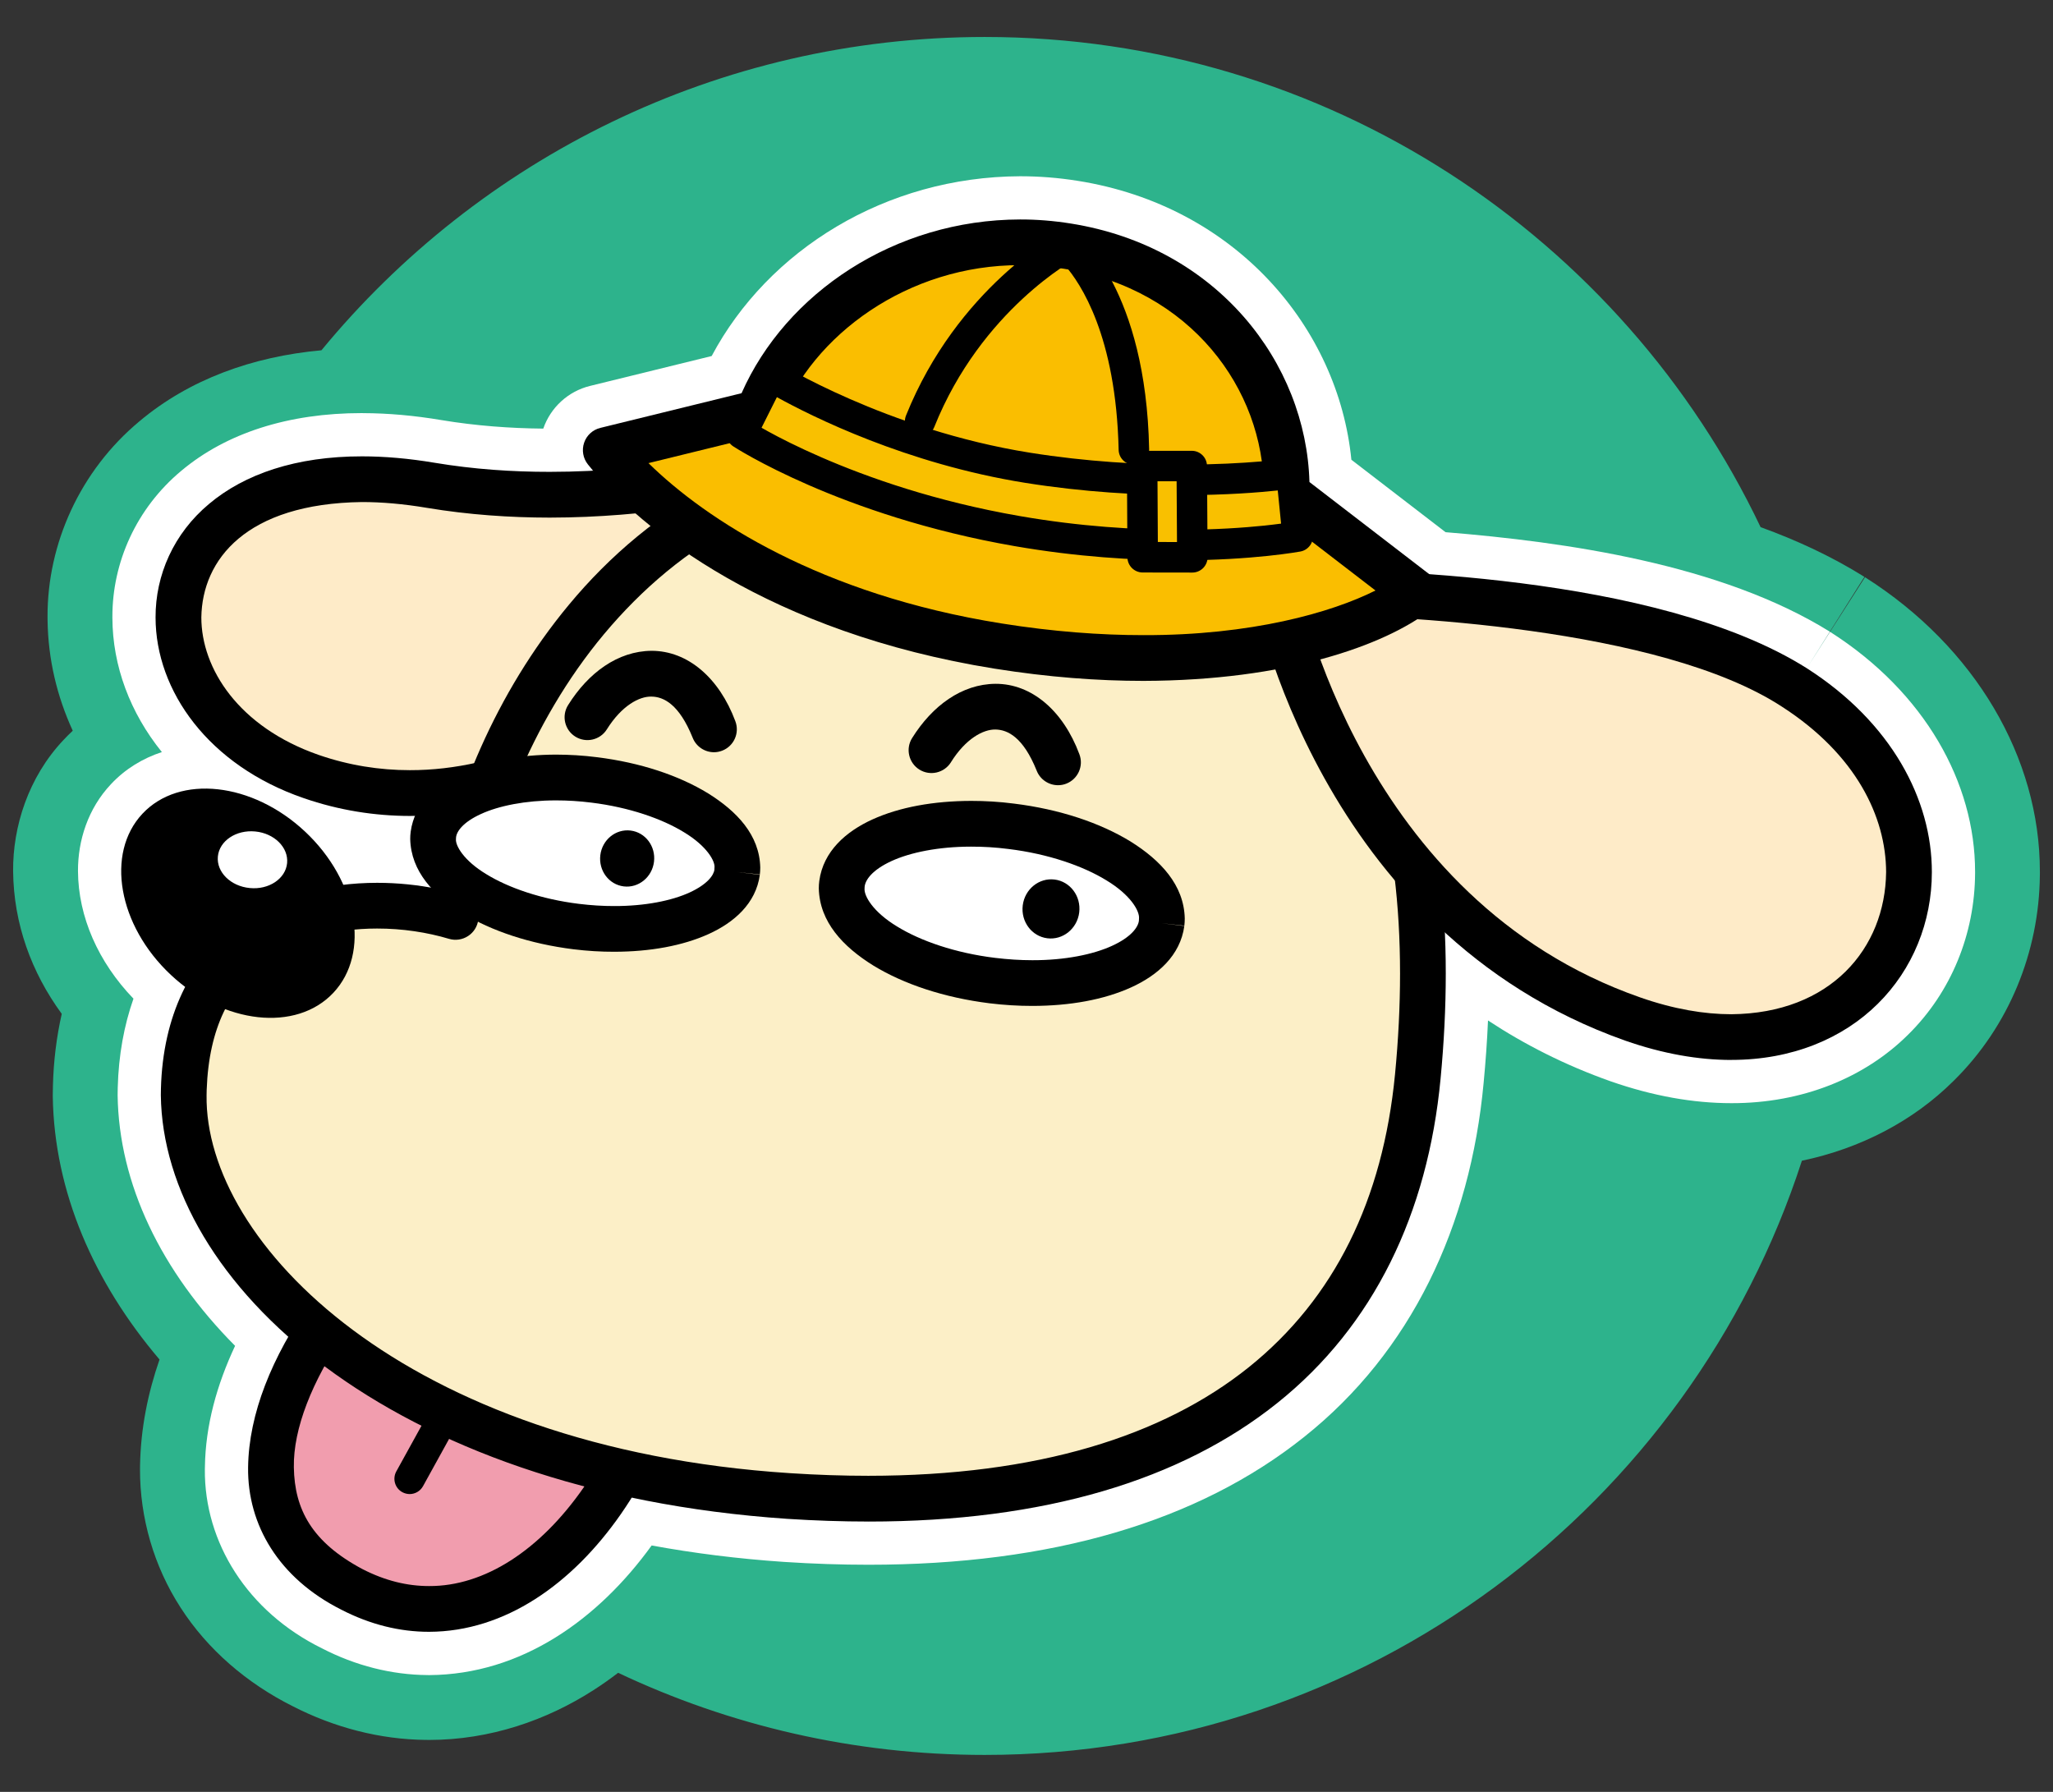
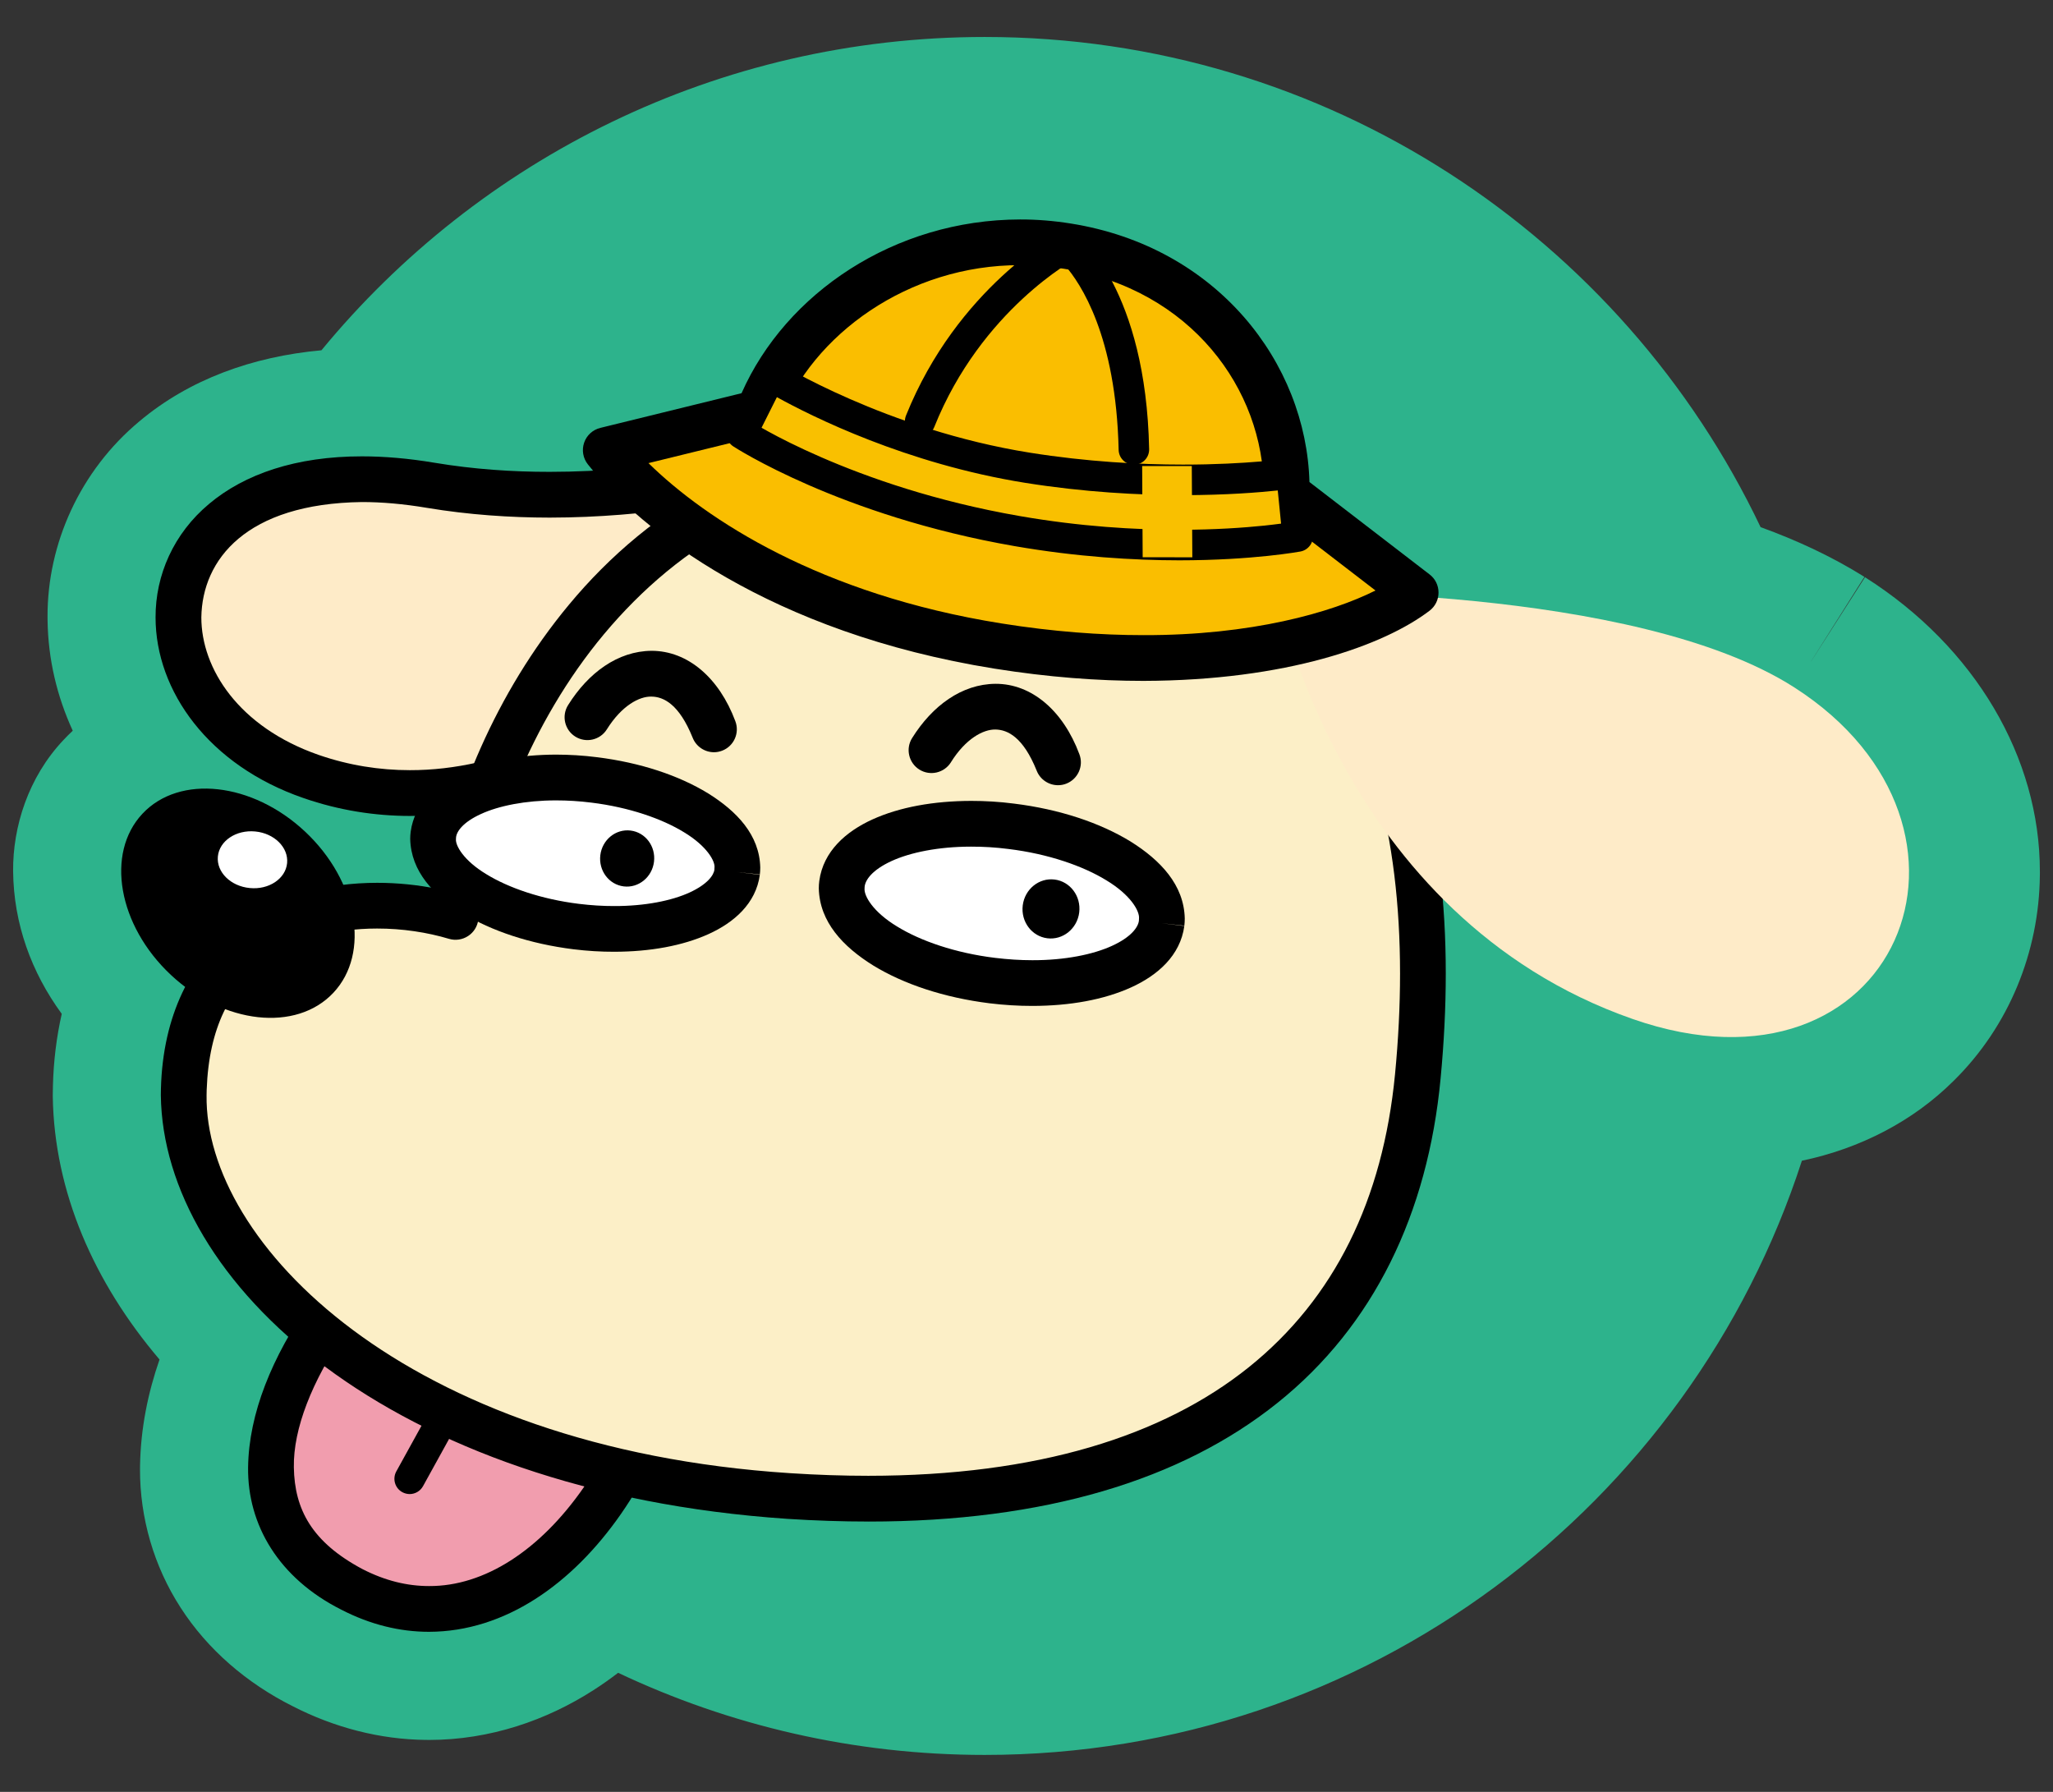
<svg xmlns="http://www.w3.org/2000/svg" version="1.1" id="レイヤー_1" x="0px" y="0px" viewBox="0 0 107.717 94.011" style="enable-background:new 0 0 107.717 94.011;" xml:space="preserve">
  <rect x="0" y="0" width="107.717" height="94.011" fill="#333333" stroke="none" />
  <g>
    <path style="fill:#2DB38C;" d="M107.028,45.709c0.003-5.926-3.369-11.748-9.176-15.426l-2.831,4.424   c0-0.001-0.001-0.002-0.001-0.003l2.802-4.439c-1.73-1.082-3.564-1.926-5.447-2.609C85.135,12.452,69.632,1.94,51.669,1.94   c-14.017,0-26.538,6.4-34.803,16.437c-3.626,0.33-6.942,1.534-9.547,3.723c-3.123,2.598-4.839,6.43-4.825,10.264v0.014   c0,0.041,0,0.102,0.002,0.18c0.029,2.029,0.494,3.98,1.321,5.779C3.652,38.49,3.49,38.652,3.333,38.82   c-1.859,1.967-2.663,4.566-2.645,6.881c0.028,2.764,0.958,5.309,2.552,7.49c-0.273,1.207-0.431,2.471-0.463,3.777   c-0.003,0.09-0.008,0.271-0.008,0.49v0.067c0.078,5.006,2.153,9.744,5.601,13.801c-0.61,1.756-0.987,3.609-1.022,5.559   c-0.001,0.041-0.002,0.107-0.002,0.203c-0.006,2.531,0.722,5.086,2.135,7.262c1.405,2.182,3.457,3.953,5.879,5.166   c2.185,1.121,4.575,1.74,6.965,1.766c0.03,0,0.06,0,0.087,0c0.033,0.002,0.066,0.002,0.099,0.002c0.005,0,0.009,0,0.014,0   c3.19-0.002,6.164-1.037,8.611-2.611c0.448-0.286,0.878-0.592,1.296-0.911c5.835,2.759,12.353,4.308,19.236,4.308   c20.04,0,37.016-13.085,42.874-31.174c3.066-0.642,5.842-2.08,7.965-4.195c2.906-2.861,4.481-6.77,4.52-10.766   c0.002-0.062,0.002-0.113,0.002-0.156c0-0.006,0-0.014,0-0.021v-0.006C107.029,45.736,107.029,45.722,107.028,45.709z" />
-     <path style="fill:#FFFFFF;" d="M96.019,33.148l-1.222,1.91l1.21-1.918c-5.714-3.553-13.874-4.707-20.161-5.219l-4.942-3.801   c-0.683-6.912-6.062-13.32-14.361-14.633c-1.013-0.162-2.022-0.24-3.02-0.24c-7.055,0.027-13.222,3.867-16.183,9.432l-6.382,1.568   c-1.147,0.281-2.07,1.129-2.453,2.24c-1.743-0.016-3.545-0.148-5.33-0.445c-1.446-0.244-2.817-0.363-4.114-0.367   c-0.023,0-0.048,0-0.075-0.002c-3.853-0.002-7.118,1.049-9.476,3.029c-2.361,1.971-3.619,4.807-3.613,7.662v0.014   c0,0.004,0,0.008,0,0.016c0,0,0,0,0,0.002c0,0.006,0,0.012,0,0.018c0.009,2.531,0.934,4.986,2.596,7.043   c-0.99,0.324-1.918,0.877-2.674,1.688c-1.196,1.27-1.734,2.943-1.727,4.557c0.014,2.399,1.066,4.777,2.911,6.693   c-0.493,1.402-0.781,2.965-0.825,4.66c-0.002,0.102-0.006,0.242-0.006,0.404c0.063,4.641,2.274,9.234,6.163,13.15   c-0.962,2.053-1.553,4.18-1.583,6.352c-0.001,0.008-0.003,0.059-0.003,0.127c-0.033,3.832,2.238,7.469,6.141,9.389   c1.763,0.912,3.659,1.391,5.537,1.404c0.03,0,0.061,0.002,0.092,0.002c4.846-0.029,8.874-2.932,11.672-6.801   c2.202,0.404,4.52,0.699,6.957,0.863c1.52,0.1,2.987,0.148,4.413,0.148h0.01c9.564,0.002,17.284-2.25,22.87-6.717   c5.6-4.465,8.706-11.035,9.403-18.57c0.105-1.1,0.183-2.19,0.229-3.268c1.901,1.252,4.04,2.346,6.437,3.193   c2.209,0.771,4.329,1.146,6.331,1.146h0.02c3.704,0.004,6.977-1.332,9.256-3.596c2.268-2.236,3.498-5.293,3.512-8.463   c0.001-0.029,0.001-0.053,0-0.072v-0.01C103.632,41.09,101.011,36.328,96.019,33.148z" />
    <g>
      <g>
        <path style="fill:#FEEBC8;" d="M42.626,23.941c-1.488,9.301-14.272,20.961-26.299,16.799c-10.77-3.729-9.319-17.885,6.276-15.277     C32.772,27.16,42.626,23.941,42.626,23.941z" />
        <path d="M15.933,41.873c-4.982-1.715-7.769-5.617-7.771-9.482l0,0c-0.007-2.215,0.945-4.399,2.808-5.955l0,0     c1.859-1.564,4.564-2.496,8.023-2.494l0,0c1.179,0,2.446,0.107,3.806,0.336l0,0c2.045,0.342,4.087,0.479,6.039,0.477l0,0     c5.553,0.002,10.364-1.108,12.39-1.656l0,0c0.676-0.184,1.025-0.297,1.025-0.297V22.8c0.396-0.131,0.834-0.041,1.153,0.229l0,0     c0.316,0.269,0.471,0.689,0.404,1.102l0,0c-0.711,4.367-3.567,8.945-7.57,12.527l0,0c-4.003,3.568-9.208,6.143-14.733,6.15l0,0     C19.662,42.806,17.786,42.513,15.933,41.873L15.933,41.873z M10.564,32.39c-0.002,2.682,1.954,5.752,6.153,7.215l0,0     c1.594,0.551,3.198,0.801,4.79,0.801l0,0c4.753,0.006,9.471-2.268,13.136-5.541l0,0c3.045-2.705,5.329-6.094,6.34-9.227l0,0     c-2.468,0.613-6.964,1.514-12.145,1.518l0,0c-2.064-0.002-4.236-0.145-6.436-0.512l0,0c-1.242-0.209-2.378-0.305-3.41-0.305l0,0     C12.908,26.42,10.609,29.363,10.564,32.39L10.564,32.39z" />
      </g>
      <g>
        <g>
          <g>
            <path style="fill:#F19DAE;" d="M25.084,61.017c-9.664,7.457-15.186,17.949-6.626,22.365       c8.449,4.363,16.842-5.797,17.395-17.945L25.084,61.017z" />
            <path d="M17.906,84.449c-3.281-1.652-4.926-4.449-4.889-7.463l0,0c0.073-5.65,4.879-11.889,11.333-16.92l0,0       c0.341-0.262,0.791-0.322,1.189-0.16l0,0l10.769,4.42c0.469,0.191,0.766,0.656,0.743,1.164l0,0       c-0.246,5.312-1.91,10.252-4.471,13.939l0,0c-2.551,3.668-6.08,6.172-10.068,6.182l0,0       C20.986,85.613,19.425,85.234,17.906,84.449L17.906,84.449z M15.418,76.986c0.037,2.201,0.943,3.916,3.59,5.33l0,0       c1.209,0.623,2.372,0.895,3.504,0.895l0,0c2.91,0.014,5.819-1.881,8.098-5.152l0,0c2.138-3.067,3.643-7.283,3.992-11.838l0,0       l-9.331-3.828C19.382,67.046,15.346,72.916,15.418,76.986L15.418,76.986z M24.627,62.129l0.458-1.111L24.627,62.129       L24.627,62.129z" />
          </g>
          <g>
            <line style="fill:none;" x1="21.494" y1="77.586" x2="25.912" y2="69.578" />
            <path d="M21.108,78.285c-0.387-0.213-0.527-0.699-0.315-1.088l0,0l4.419-8.008c0.214-0.385,0.701-0.525,1.087-0.312l0,0       c0.387,0.213,0.527,0.699,0.313,1.086l0,0l-4.417,8.008c-0.146,0.264-0.42,0.414-0.702,0.414l0,0       C21.362,78.384,21.23,78.351,21.108,78.285L21.108,78.285z" />
          </g>
        </g>
        <g>
          <path style="fill:#FCEFC7;" d="M51.804,23.961c-18.328-1.758-26.658,14.402-27.9,24.144c-5.459-1.619-13.977-0.299-14.259,9.045      c-0.266,8.801,10.903,19.955,31.734,21.334c20.829,1.379,31.606-7.344,33.011-22.006C76.058,39.068,70.133,25.715,51.804,23.961      z" />
          <path d="M45.56,79.826c-1.374,0-2.794-0.047-4.26-0.142l0,0C20.365,78.264,8.554,67.239,8.439,57.457l0,0      c0-0.121,0.002-0.236,0.005-0.342l0,0c0.102-3.875,1.602-6.701,3.799-8.424l0,0c2.19-1.727,4.94-2.375,7.549-2.375l0,0      c1.072,0,2.127,0.109,3.126,0.311l0,0c0.835-4.629,3.044-10.221,6.931-14.898l0,0c4.253-5.125,10.636-9.113,19.237-9.102l0,0      c0.919,0,1.863,0.045,2.832,0.139l0,0l0,0c8.429,0.793,14.524,4.051,18.403,9.086l0,0c3.884,5.031,5.536,11.699,5.536,19.224      l0,0c0,1.791-0.093,3.633-0.273,5.518l0,0c-0.669,7.064-3.501,12.963-8.564,17.012l0,0c-5.059,4.051-12.228,6.221-21.45,6.221      l0,0C45.567,79.826,45.563,79.826,45.56,79.826L45.56,79.826z M13.735,50.574c-1.618,1.297-2.775,3.285-2.891,6.613l0,0      c-0.003,0.096-0.005,0.186-0.005,0.27l0,0c-0.115,7.717,10.373,18.52,30.619,19.832l0,0c1.416,0.092,2.784,0.137,4.101,0.137      l0,0c8.866-0.002,15.456-2.082,19.96-5.693l0,0c4.5-3.613,7.037-8.787,7.675-15.367l0,0c0.175-1.816,0.264-3.582,0.264-5.289      l0,0c0-7.189-1.587-13.299-5.034-17.756l0,0c-3.451-4.451-8.782-7.395-16.735-8.164l0,0l0.115-1.195l-0.115,1.193      c-0.895-0.086-1.762-0.127-2.602-0.127l0,0c-7.839,0.01-13.458,3.537-17.393,8.238l0,0c-3.921,4.693-6.046,10.596-6.6,14.992      l0,0c-0.045,0.348-0.242,0.662-0.536,0.851l0,0c-0.295,0.193-0.661,0.246-0.997,0.147l0,0c-1.141-0.342-2.45-0.543-3.77-0.541      l0,0c-0.006,0-0.013,0-0.02,0l0,0C17.562,48.715,15.351,49.287,13.735,50.574L13.735,50.574z" />
        </g>
        <path d="M36.359,46.939c-0.2,2.08-1.212,2.807-2.363,2.695c-1.153-0.109-2.009-1.014-1.809-3.096     c0.198-2.082,1.212-2.809,2.363-2.699C35.703,43.951,36.557,44.857,36.359,46.939z" />
        <path d="M36.339,38.695c-0.705-1.744-1.517-2.143-2.16-2.149l0,0c-0.633-0.016-1.558,0.471-2.339,1.719l0,0l0,0     c-0.351,0.562-1.092,0.732-1.654,0.381l0,0c-0.562-0.351-0.732-1.092-0.379-1.654l0,0c1.061-1.697,2.606-2.832,4.373-2.848l0,0     c1.903-0.004,3.554,1.42,4.4,3.688l0,0c0.237,0.617-0.069,1.312-0.688,1.551l0,0c-0.142,0.055-0.288,0.082-0.431,0.082l0,0     C36.978,39.465,36.523,39.171,36.339,38.695L36.339,38.695z" />
        <g>
          <path d="M17.494,52.082c-1.946,2.076-5.765,1.656-8.532-0.938s-3.434-6.377-1.488-8.453c1.944-2.074,5.765-1.656,8.532,0.938      C18.773,46.222,19.439,50.007,17.494,52.082z" />
          <path style="fill:#FFFFFF;" d="M15.064,45.281c-0.078,0.82-0.955,1.408-1.958,1.309c-1.004-0.094-1.754-0.836-1.675-1.656      c0.079-0.82,0.956-1.408,1.961-1.312C14.393,43.718,15.142,44.461,15.064,45.281z" />
        </g>
        <path d="M54.875,48.711c-0.2,2.084-1.213,2.809-2.363,2.699c-1.152-0.111-2.009-1.016-1.809-3.098     c0.198-2.082,1.211-2.809,2.363-2.699C54.218,45.724,55.073,46.631,54.875,48.711z" />
        <path d="M54.39,40.425c-0.703-1.746-1.517-2.142-2.161-2.152l0,0c-0.634-0.012-1.559,0.473-2.338,1.721l0,0h0.002     c-0.354,0.56-1.093,0.732-1.655,0.381l0,0c-0.562-0.352-0.733-1.094-0.381-1.654l0,0c1.061-1.697,2.606-2.832,4.373-2.846l0,0     c1.903-0.008,3.555,1.418,4.401,3.689l0,0c0.239,0.617-0.07,1.311-0.688,1.551l0,0c-0.141,0.055-0.287,0.08-0.43,0.08l0,0     C55.029,41.195,54.574,40.902,54.39,40.425L54.39,40.425z" />
        <g>
          <g>
            <path style="fill:#FFFFFF;" d="M38.675,45.752c-0.263,2.123-4.044,3.404-8.444,2.859c-4.401-0.541-7.756-2.703-7.494-4.828       c0.263-2.125,4.043-3.408,8.445-2.863C35.583,41.465,38.938,43.627,38.675,45.752z" />
            <path d="M30.085,49.802c-2.27-0.283-4.29-0.955-5.826-1.895l0,0c-1.501-0.936-2.696-2.184-2.736-3.893l0,0       c0-0.121,0.007-0.254,0.025-0.381l0,0c0.204-1.506,1.355-2.508,2.688-3.111l0,0c1.362-0.617,3.064-0.928,4.948-0.932l0,0       c0.692,0.002,1.412,0.043,2.146,0.137l0,0c2.27,0.283,4.287,0.955,5.823,1.896l0,0c1.502,0.936,2.699,2.18,2.736,3.891l0,0       c0,0.129-0.008,0.254-0.021,0.365l0,0l-1.192-0.129l1.191,0.146c-0.204,1.506-1.357,2.506-2.69,3.109l0,0       c-1.361,0.615-3.061,0.924-4.944,0.928l0,0C31.536,49.935,30.817,49.892,30.085,49.802L30.085,49.802z M25.232,42.707       c-0.962,0.439-1.285,0.934-1.305,1.24l0,0c-0.002,0.008-0.003,0.033-0.003,0.068l0,0c-0.04,0.338,0.4,1.129,1.592,1.848l0,0       c1.159,0.715,2.894,1.316,4.861,1.557l0,0c0.638,0.078,1.26,0.117,1.855,0.115l0,0c1.609,0.004,3.018-0.283,3.95-0.711l0,0       c0.943-0.434,1.271-0.914,1.302-1.203l0,0h-0.002c0.005-0.045,0.006-0.078,0.006-0.105l0,0c0.039-0.338-0.4-1.127-1.592-1.848       l0,0c-1.158-0.715-2.893-1.316-4.865-1.559l0,0c-0.634-0.08-1.253-0.117-1.848-0.117l0,0c-0.005,0-0.01,0-0.014,0l0,0       C27.564,41.992,26.16,42.279,25.232,42.707L25.232,42.707z" />
          </g>
          <path d="M34.314,45.213c-0.1,0.808-0.812,1.387-1.588,1.291c-0.78-0.096-1.327-0.83-1.228-1.641      c0.1-0.809,0.811-1.385,1.589-1.289C33.864,43.67,34.414,44.402,34.314,45.213z" />
        </g>
        <g>
          <g>
            <path style="fill:#FFFFFF;" d="M60.948,48.437c-0.276,2.234-4.255,3.582-8.884,3.008c-4.63-0.57-8.162-2.846-7.885-5.08       c0.276-2.236,4.253-3.586,8.885-3.012C57.694,43.925,61.223,46.199,60.948,48.437z" />
            <path d="M51.917,52.636c-2.38-0.297-4.498-1.002-6.105-1.986l0,0c-1.573-0.979-2.811-2.277-2.851-4.041l0,0       c0-0.123,0.007-0.26,0.025-0.391l0,0c0.209-1.555,1.4-2.596,2.793-3.229l0,0c1.422-0.645,3.204-0.967,5.179-0.971l0,0       c0.727,0,1.481,0.043,2.252,0.143l0,0c2.38,0.295,4.497,1.002,6.103,1.984l0,0c1.571,0.981,2.811,2.279,2.849,4.043l0,0       c0,0.131-0.008,0.258-0.022,0.379l0,0l-1.192-0.131l1.191,0.146c-0.211,1.553-1.402,2.59-2.793,3.221l0,0       c-1.422,0.645-3.205,0.969-5.18,0.971l0,0C53.438,52.775,52.684,52.73,51.917,52.636L51.917,52.636z M46.775,45.175       c-1.021,0.469-1.382,1-1.41,1.358l0,0c0,0.008-0.003,0.035-0.003,0.076l0,0c-0.038,0.391,0.444,1.234,1.706,1.998l0,0       c1.229,0.758,3.063,1.393,5.141,1.646l0,0c0.673,0.082,1.331,0.123,1.957,0.123l0,0c1.701,0.004,3.193-0.299,4.184-0.756l0,0       c1.007-0.459,1.371-0.984,1.406-1.317l0,0l0,0c0.005-0.049,0.006-0.086,0.006-0.115l0,0c0.038-0.393-0.443-1.236-1.704-1.998       l0,0c-1.23-0.758-3.062-1.395-5.146-1.649l0,0c-0.67-0.086-1.324-0.125-1.954-0.123l0,0c-0.009,0-0.019,0-0.027,0l0,0       C49.241,44.42,47.76,44.722,46.775,45.175L46.775,45.175z" />
          </g>
          <path d="M56.625,47.869c-0.105,0.85-0.854,1.459-1.672,1.357c-0.82-0.102-1.396-0.873-1.292-1.725      c0.105-0.85,0.853-1.459,1.672-1.357C56.152,46.246,56.729,47.019,56.625,47.869z" />
        </g>
      </g>
      <g>
        <path style="fill:#FEEBC8;" d="M66.979,31.064c0,0,3.279,17.016,18.682,22.396c13.855,4.842,19.957-10.031,8.488-17.393     C85.732,30.668,66.979,31.064,66.979,31.064z" />
-         <path d="M90.838,55.609c-1.717,0-3.584-0.32-5.574-1.016l0,0C69.118,48.876,65.846,31.396,65.8,31.288l0,0     c-0.067-0.344,0.023-0.703,0.244-0.979l0,0c0.219-0.273,0.552-0.438,0.904-0.447l0,0c0.008,0,0.324-0.008,0.888-0.01l0,0     c3.86,0.041,19.049,0.209,26.961,5.205l0,0c4.45,2.846,6.569,6.9,6.564,10.697l0,0c0.001,2.615-1.002,5.099-2.842,6.914l0,0     c-1.834,1.816-4.495,2.939-7.667,2.939l0,0C90.848,55.609,90.843,55.609,90.838,55.609L90.838,55.609z M68.873,33.433     c0.528,1.621,1.393,3.848,2.718,6.227l0,0c2.661,4.768,7.124,10.103,14.466,12.668l0,0c1.764,0.617,3.364,0.883,4.781,0.883l0,0     c5.213-0.045,8.078-3.453,8.123-7.455l0,0c-0.007-2.902-1.582-6.178-5.461-8.678l0,0c-6.415-4.191-20.41-4.805-24.988-4.824l0,0     C68.61,32.595,68.729,32.992,68.873,33.433L68.873,33.433z" />
      </g>
      <g>
        <g>
          <g>
            <path style="fill:#FABE00;" d="M67.51,25.882c0.103-5.871-4.153-11.793-11.513-12.971c-7.359-1.176-14.038,3.059-16.211,8.738       l-8.001,1.965c2.554,3.203,9.111,8.445,20.58,10.279c11.47,1.834,19.228-0.719,21.914-2.805L67.51,25.882z" />
            <path d="M52.173,35.078c-11.76-1.885-18.564-7.254-21.328-10.715l0,0c-0.255-0.32-0.33-0.748-0.197-1.137l0,0       c0.131-0.387,0.453-0.68,0.85-0.777l0,0l7.41-1.82c2.316-5.244,8.022-9.104,14.615-9.115l0,0       c0.874-0.002,1.765,0.07,2.661,0.213l0,0c7.684,1.223,12.347,7.314,12.52,13.562l0,0l6.305,4.849       c0.295,0.225,0.467,0.574,0.467,0.947l0,0c0.002,0.373-0.169,0.723-0.464,0.951l0,0c-2.396,1.828-7.515,3.666-15.019,3.686l0,0       C57.614,35.722,55.002,35.531,52.173,35.078L52.173,35.078z M52.552,32.709c2.704,0.432,5.189,0.613,7.441,0.613l0,0       c5.658,0.014,9.861-1.18,12.176-2.342l0,0l-5.394-4.148l0.732-0.951l1.199,0.021l-1.199-0.021l-0.732,0.951       c-0.302-0.23-0.474-0.59-0.467-0.971l0,0c0-0.061,0.001-0.123,0.001-0.19l0,0c-0.012-5.224-3.801-10.498-10.504-11.574l0,0       c-0.774-0.125-1.536-0.186-2.283-0.186l0,0c-5.85-0.012-10.902,3.635-12.618,8.166l0,0c-0.141,0.367-0.453,0.643-0.835,0.736       l0,0l-6.046,1.484C37.04,27.254,43.03,31.191,52.552,32.709L52.552,32.709z" />
          </g>
          <g>
            <path style="fill:#F9C000;" d="M53.906,24.541c-7.701-1.23-13.48-4.82-13.48-4.82l-1.517,3.027c0,0,5.441,3.553,14.466,5.117       c8.443,1.463,14.712,0.281,14.712,0.281l-0.332-3.307C67.756,24.84,61.609,25.771,53.906,24.541z" />
            <path d="M53.238,28.652c-9.173-1.592-14.705-5.195-14.766-5.234l0,0c-0.339-0.223-0.46-0.666-0.278-1.027l0,0l1.516-3.029       c0.101-0.203,0.282-0.352,0.499-0.412l0,0c0.217-0.061,0.448-0.029,0.641,0.09l0,0c0.004,0,1.387,0.865,3.749,1.896l0,0       c2.362,1.033,5.673,2.213,9.435,2.814l0,0l-0.126,0.789l-0.126,0.791c-6.231-0.998-11.192-3.484-13.02-4.494l0,0l-0.805,1.605       c0.097,0.055,0.206,0.117,0.328,0.184l0,0c0.632,0.348,1.572,0.828,2.792,1.359l0,0c2.44,1.062,5.996,2.322,10.435,3.092l0,0       c3.175,0.551,6.04,0.719,8.366,0.719l0,0c1.877,0,3.403-0.111,4.454-0.219l0,0c0.351-0.037,0.646-0.074,0.884-0.105l0,0       l-0.174-1.74c-0.963,0.103-2.71,0.246-4.974,0.246l0,0c-2.317-0.002-5.174-0.151-8.286-0.647l0,0l0.126-0.791l0.126-0.789       c3.011,0.479,5.787,0.625,8.034,0.625l0,0c3.407,0,5.563-0.326,5.568-0.328l0,0c0.218-0.033,0.437,0.024,0.611,0.16l0,0       c0.174,0.135,0.283,0.332,0.306,0.551l0,0l0.331,3.309c0.041,0.412-0.242,0.789-0.649,0.867l0,0       c-0.038,0.006-2.478,0.461-6.357,0.463l0,0C59.473,29.394,56.519,29.22,53.238,28.652L53.238,28.652z" />
          </g>
          <g>
            <polygon style="fill:#F9C000;" points="62.559,29.238 59.954,29.236 59.927,24.449 62.531,24.451      " />
-             <path d="M59.953,30.035c-0.44-0.002-0.797-0.356-0.799-0.797l0,0l-0.026-4.785c-0.002-0.213,0.083-0.418,0.233-0.568l0,0       c0.15-0.152,0.353-0.236,0.566-0.234l0,0h2.604c0.439,0,0.795,0.355,0.798,0.795l0,0l0.03,4.789l-0.8,0.004V28.44v0.799       l0.8-0.004c0.002,0.211-0.083,0.416-0.233,0.568l0,0c-0.151,0.15-0.354,0.236-0.568,0.236l0,0L59.953,30.035L59.953,30.035z        M60.75,28.435l1.005,0.002l-0.02-3.188h-1.003L60.75,28.435L60.75,28.435z" />
          </g>
        </g>
        <path d="M58.693,23.601c-0.135-5.992-2.006-8.748-2.819-9.68l0,0c-0.081,0.053-0.171,0.113-0.269,0.18l0,0     c-0.495,0.34-1.186,0.863-1.957,1.578l0,0c-1.543,1.434-3.392,3.637-4.626,6.719l0,0c-0.165,0.41-0.63,0.609-1.04,0.445l0,0     c-0.412-0.164-0.61-0.631-0.446-1.041l0,0c2.697-6.709,8.001-9.549,8.081-9.596l0,0c0.28-0.15,0.619-0.121,0.869,0.072l0,0     c0.165,0.111,3.642,2.971,3.807,11.289l0,0c0.009,0.441-0.342,0.807-0.784,0.814l0,0c-0.006,0-0.012,0-0.018,0l0,0     C59.057,24.382,58.702,24.037,58.693,23.601L58.693,23.601z" />
      </g>
    </g>
  </g>
</svg>